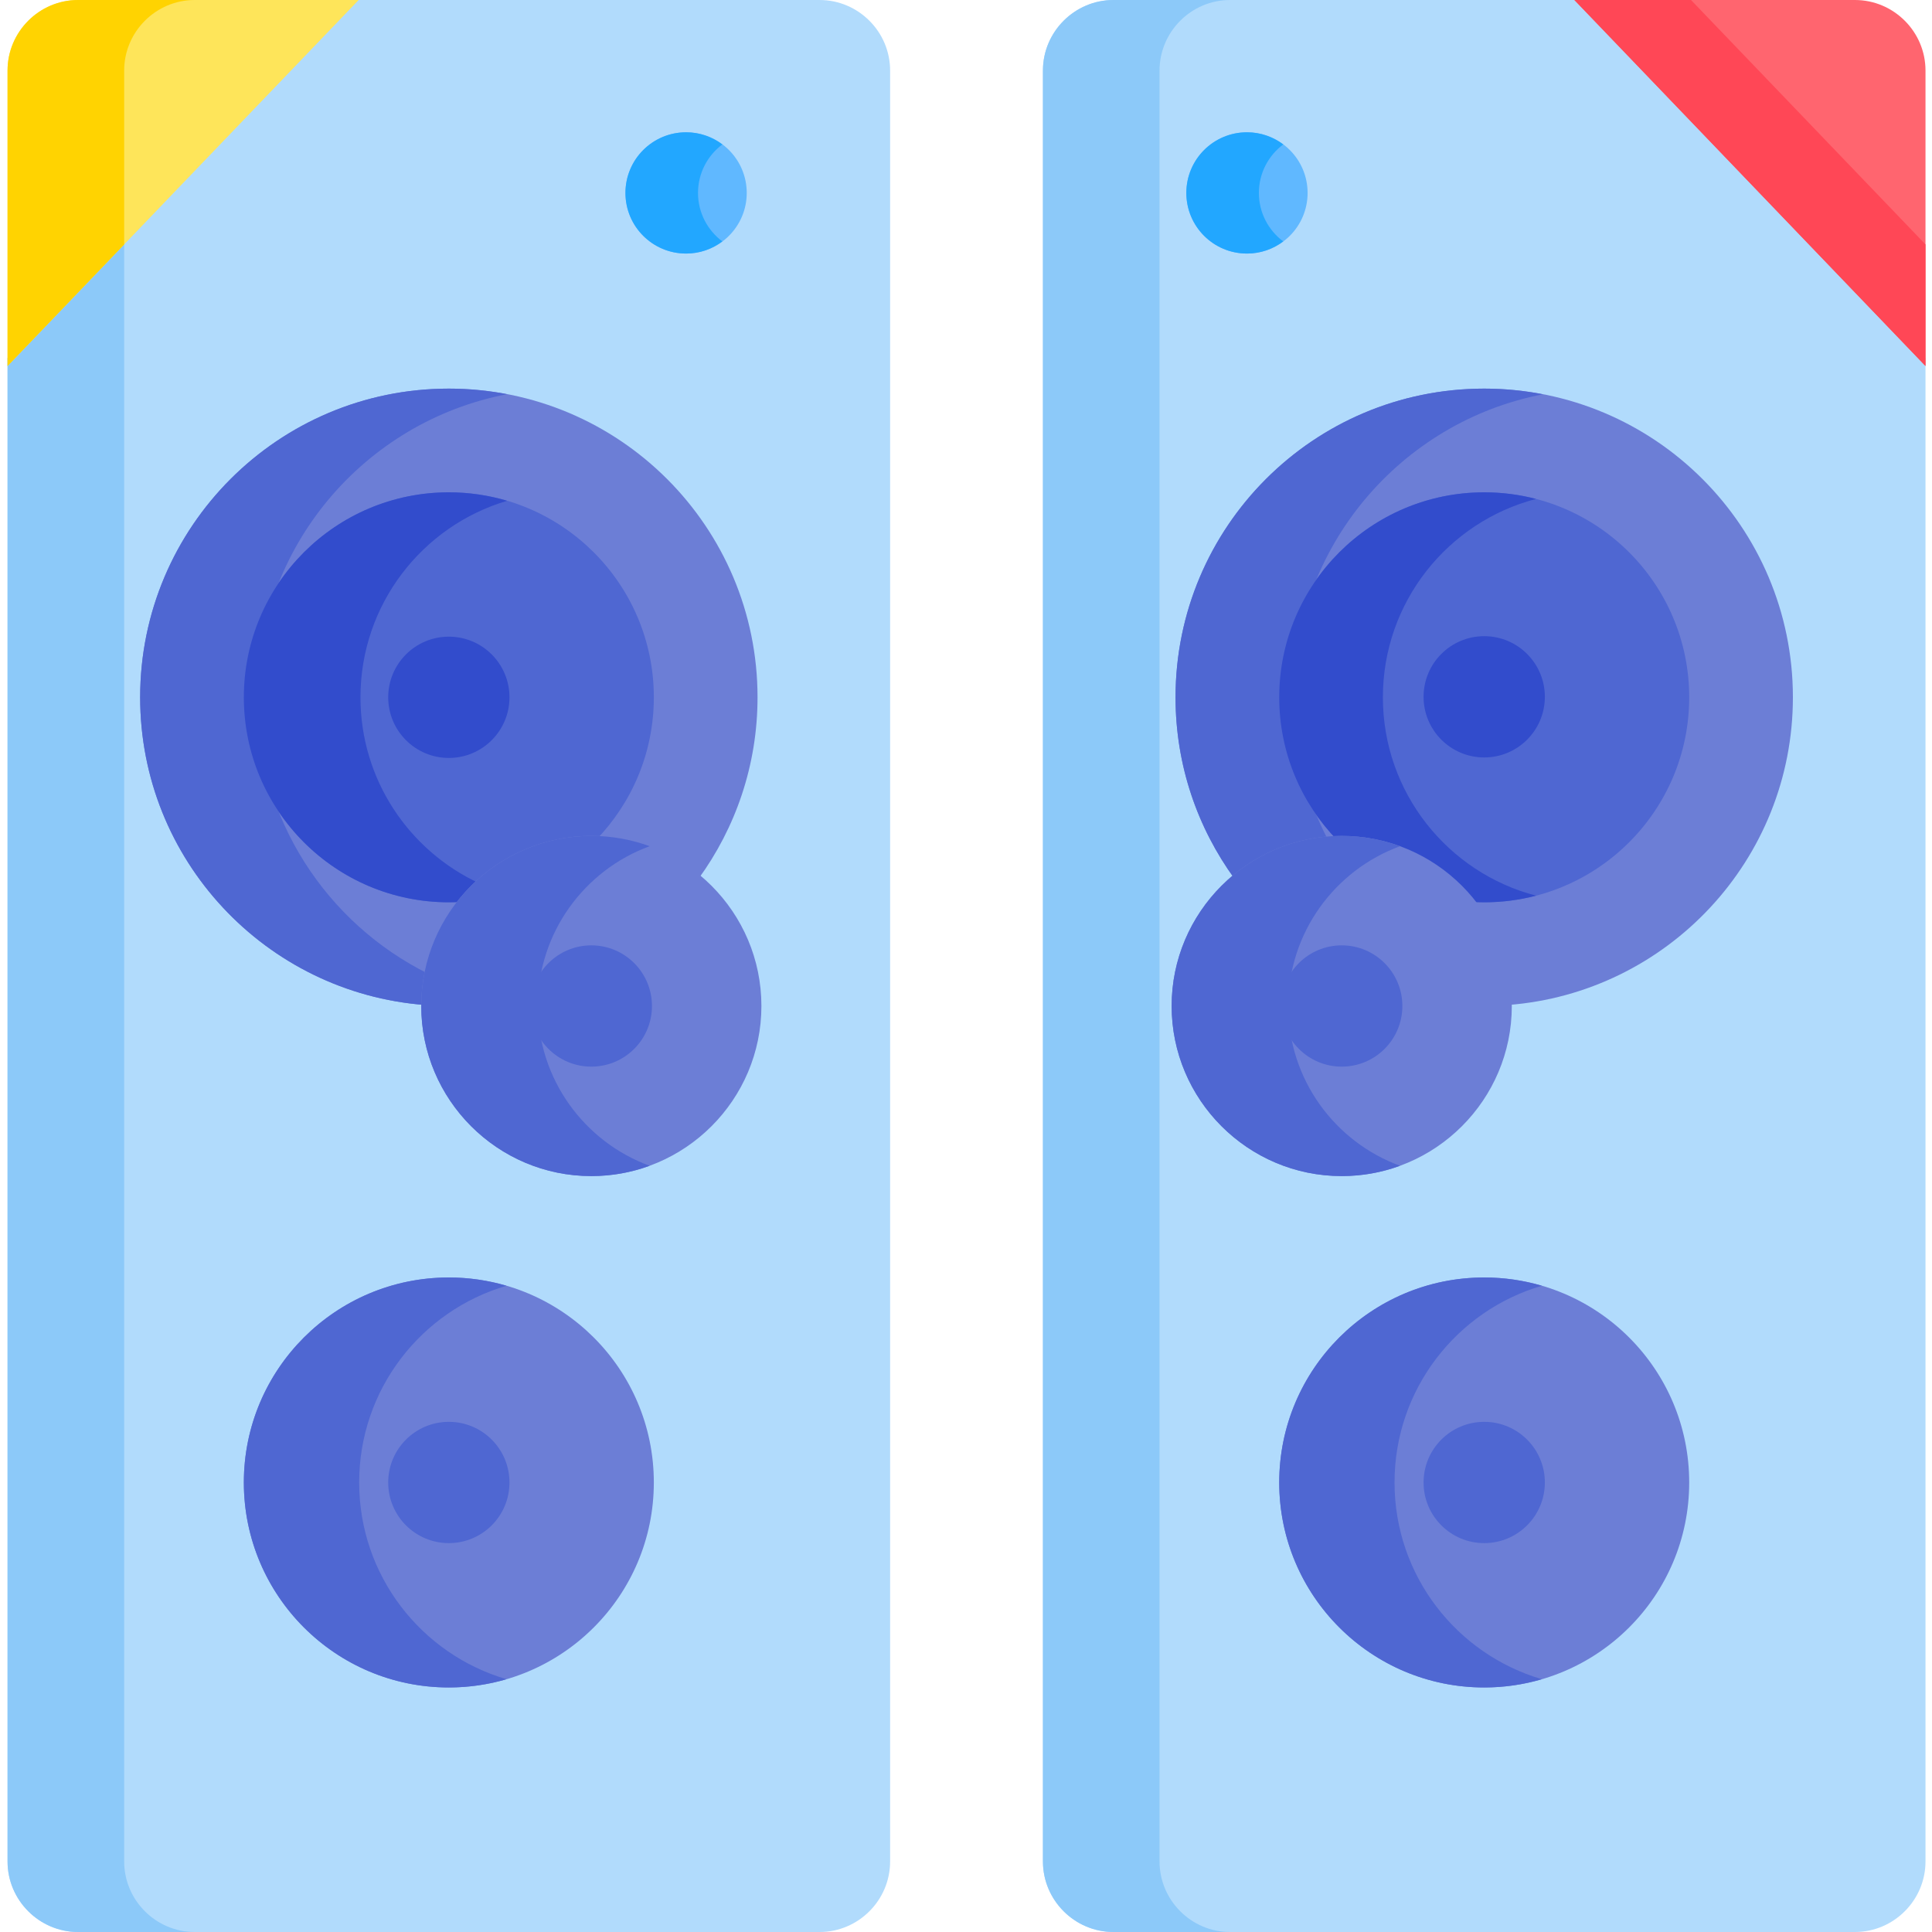
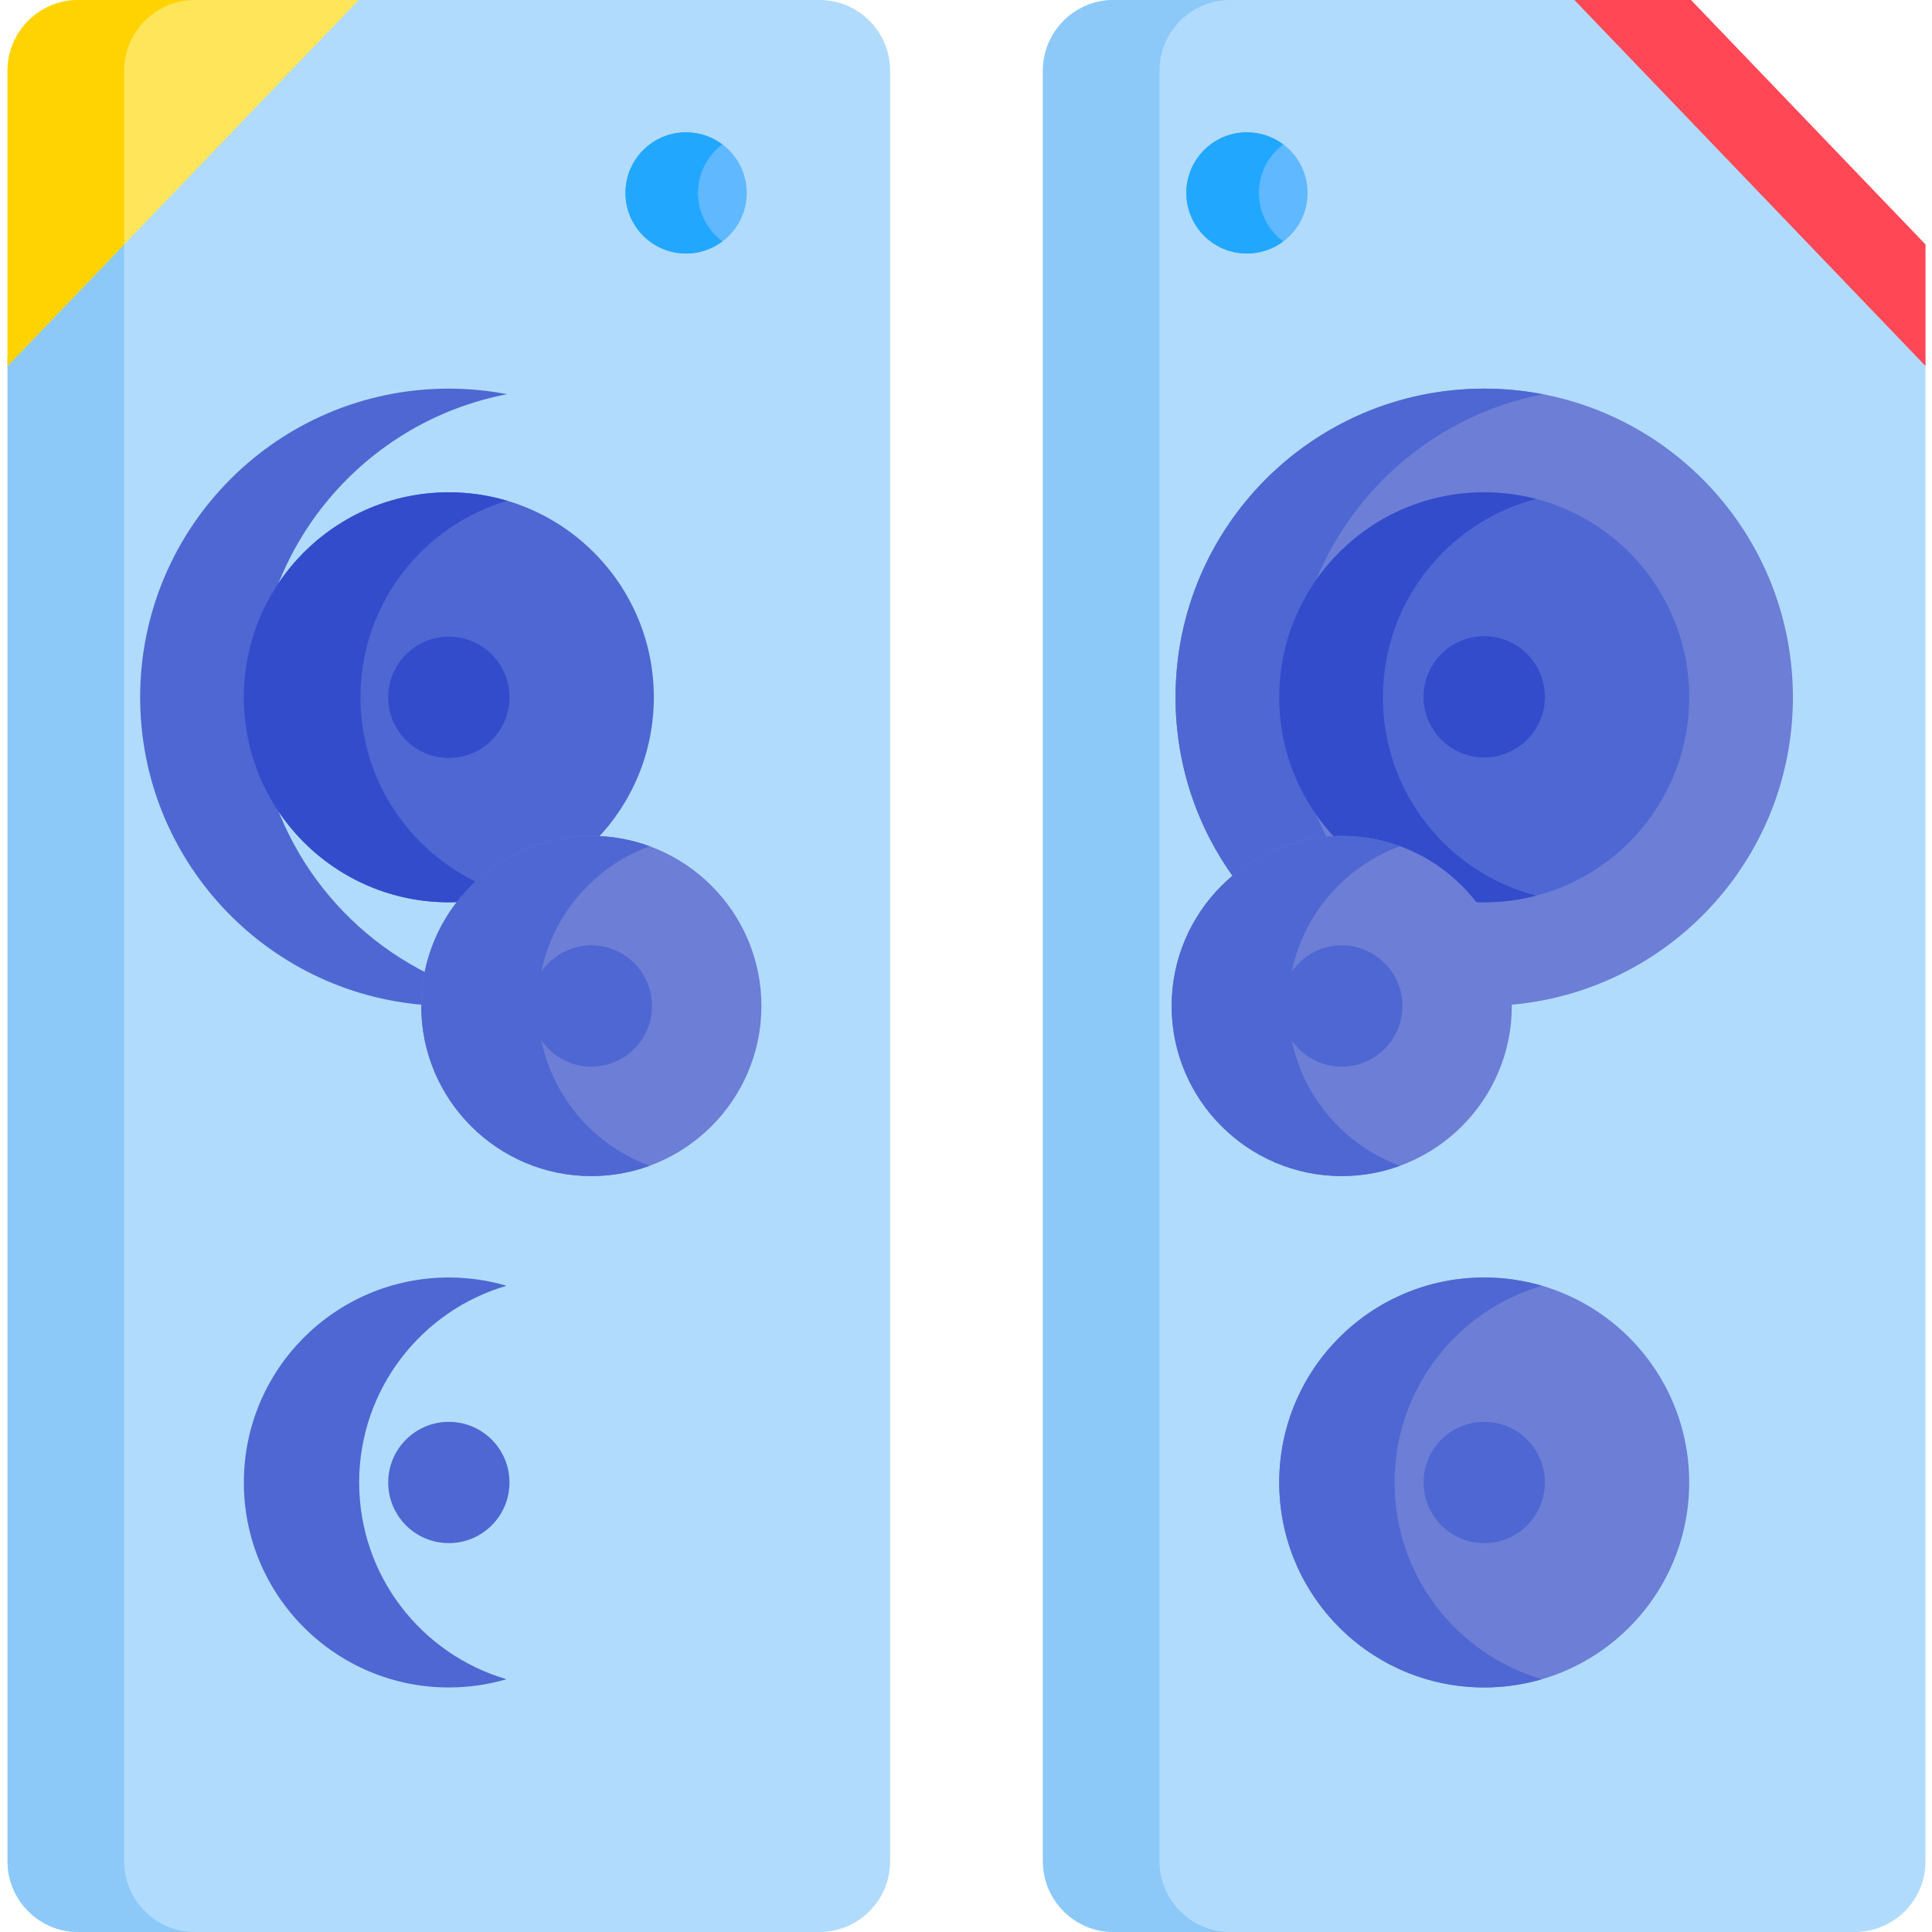
<svg xmlns="http://www.w3.org/2000/svg" height="512pt" viewBox="-1 0 511 512" width="512pt">
  <path d="m215.695 0h-124.164l-91.031 94.895v398.41c0 10.281 8.414 18.695 18.695 18.695h196.5c10.285 0 18.695-8.414 18.695-18.695v-474.609c0-10.281-8.41-18.695-18.695-18.695zm0 0" fill="#b1dbfc" />
  <path d="m31.406 493.305v-430.629l-30.906 32.219v398.41c0 10.281 8.414 18.695 18.695 18.695h30.906c-10.281 0-18.695-8.414-18.695-18.695zm0 0" fill="#8cc9f9" />
  <path d="m196.391 51.129c0 8.875-7.195 16.066-16.07 16.066s-16.07-7.191-16.07-16.066 7.195-16.07 16.07-16.07 16.07 7.195 16.07 16.07zm0 0" fill="#60b8ff" />
  <path d="m93.551 0h-74.355c-10.281 0-18.695 8.414-18.695 18.695v78.301zm0 0" fill="#fee55a" />
  <path d="m31.406 18.695c0-10.281 8.414-18.695 18.695-18.695h-30.906c-10.281 0-18.695 8.414-18.695 18.695v78.301l30.906-32.215zm0 0" fill="#ffd301" />
-   <path d="m155.207 222.555c10.812 0 20.707 3.902 28.375 10.367 9.844-13.508 15.672-30.137 15.672-48.129 0-45.18-36.629-81.805-81.809-81.805-45.18 0-81.805 36.625-81.805 81.805 0 43.066 33.285 78.332 75.527 81.543.145-24.203 19.801-43.781 44.039-43.781zm0 0" fill="#6c7ed6" />
  <path d="m66.547 184.793c0-39.895 28.562-73.102 66.352-80.328-5.004-.957-10.168-1.477-15.453-1.477-45.18 0-81.805 36.625-81.805 81.805 0 43.066 33.285 78.332 75.527 81.543.02-2.828.312-5.594.836-8.27-26.938-13.379-45.457-41.152-45.457-73.273zm0 0" fill="#4f67d2" />
  <path d="m417.746 0h-124.164c-10.285 0-18.695 8.414-18.695 18.695v474.609c0 10.281 8.414 18.695 18.695 18.695h196.5c10.281 0 18.695-8.414 18.695-18.695v-398.41zm0 0" fill="#b1dbfc" />
  <path d="m305.789 493.305v-474.609c0-10.281 8.414-18.695 18.699-18.695h-30.906c-10.281 0-18.695 8.414-18.695 18.695v474.609c0 10.281 8.414 18.695 18.695 18.695h30.906c-10.285 0-18.699-8.414-18.699-18.695zm0 0" fill="#8cc9f9" />
  <path d="m345.027 51.129c0 8.875-7.195 16.066-16.07 16.066s-16.066-7.191-16.066-16.066 7.191-16.07 16.066-16.07 16.07 7.195 16.07 16.07zm0 0" fill="#60b8ff" />
  <path d="m183.48 51.129c0-5.266 2.543-9.922 6.453-12.855-2.68-2.008-6.004-3.215-9.613-3.215-8.875 0-16.07 7.195-16.07 16.07s7.195 16.066 16.07 16.066c3.609 0 6.934-1.203 9.613-3.215-3.91-2.93-6.453-7.59-6.453-12.852zm0 0" fill="#22a7ff" />
  <path d="m332.117 51.129c0-5.266 2.543-9.922 6.457-12.855-2.684-2.008-6.004-3.215-9.617-3.215-8.875 0-16.066 7.195-16.066 16.07s7.191 16.066 16.066 16.066c3.613 0 6.934-1.203 9.617-3.215-3.914-2.93-6.457-7.59-6.457-12.852zm0 0" fill="#22a7ff" />
-   <path d="m415.727 0h74.355c10.281 0 18.695 8.414 18.695 18.695v78.301zm0 0" fill="#ff656f" />
  <path d="m446.633 0h-30.906l93.051 96.996v-32.215zm0 0" fill="#ff4756" />
  <path d="m354.07 222.555c-10.812 0-20.707 3.902-28.375 10.367-9.844-13.508-15.668-30.137-15.668-48.129 0-45.18 36.625-81.805 81.805-81.805 45.18 0 81.805 36.625 81.805 81.805 0 43.066-33.285 78.332-75.527 81.543-.141-24.203-19.801-43.781-44.039-43.781zm0 0" fill="#6c7ed6" />
  <path d="m341.184 184.793c0-39.852 28.5-73.027 66.227-80.305-5.047-.973-10.25-1.5-15.578-1.5-45.18 0-81.805 36.625-81.805 81.805 0 17.992 5.824 34.621 15.668 48.129 6.812-5.746 15.391-9.461 24.801-10.219-5.941-11.332-9.312-24.223-9.312-37.91zm0 0" fill="#4f67d2" />
  <path d="m120.895 238.996c8.07-10.023 20.441-16.441 34.312-16.441.418 0 .832.02 1.246.031 9.477-9.777 15.32-23.102 15.32-37.793 0-30.004-24.324-54.324-54.328-54.324-30 0-54.324 24.32-54.324 54.324 0 30.004 24.32 54.324 54.324 54.324 1.16 0 2.309-.047 3.449-.121zm0 0" fill="#4f67d2" />
  <path d="m94.027 184.793c0-24.633 16.398-45.426 38.871-52.082-4.898-1.453-10.082-2.242-15.453-2.242-30.004 0-54.324 24.32-54.324 54.324 0 30.004 24.32 54.324 54.324 54.324 1.16 0 2.309-.047 3.449-.117 1.41-1.758 2.965-3.395 4.625-4.91-18.594-8.629-31.492-27.453-31.492-49.297zm0 0" fill="#324ccc" />
  <path d="m388.387 238.996c-8.074-10.023-20.441-16.441-34.316-16.441-.418 0-.832.02-1.246.031-9.477-9.777-15.316-23.102-15.316-37.793 0-30.004 24.32-54.324 54.324-54.324 30.004 0 54.324 24.32 54.324 54.324 0 30.004-24.32 54.324-54.324 54.324-1.16 0-2.305-.047-3.445-.121zm0 0" fill="#4f67d2" />
  <path d="m364.98 184.793c0-25.258 17.238-46.484 40.59-52.57-4.391-1.145-8.992-1.754-13.738-1.754-30.004 0-54.324 24.32-54.324 54.324 0 14.691 5.844 28.012 15.316 37.793.418-.012.828-.031 1.246-.031 13.875 0 26.242 6.418 34.316 16.441 1.141.074 2.289.121 3.445.121 4.746 0 9.348-.609 13.738-1.754-23.352-6.086-40.59-27.312-40.59-52.57zm0 0" fill="#324ccc" />
  <path d="m354.07 221.523c-24.855 0-45.074 20.219-45.074 45.074 0 24.855 20.219 45.074 45.074 45.074 24.855 0 45.074-20.219 45.074-45.074 0-24.855-20.219-45.074-45.074-45.074zm0 0" fill="#6c7ed6" />
  <path d="m339.902 266.598c0-19.426 12.355-36.023 29.621-42.344-4.82-1.766-10.027-2.73-15.453-2.73-24.855 0-45.074 20.219-45.074 45.074 0 24.855 20.219 45.078 45.074 45.078 5.426 0 10.633-.965 15.453-2.73-17.266-6.324-29.621-22.918-29.621-42.348zm0 0" fill="#4f67d2" />
  <path d="m446.156 392.871c0 30.004-24.32 54.324-54.324 54.324-30.004 0-54.324-24.32-54.324-54.324s24.32-54.324 54.324-54.324c30.004 0 54.324 24.32 54.324 54.324zm0 0" fill="#6c7ed6" />
  <g fill="#4f67d2">
    <path d="m368.066 392.871c0-24.695 16.484-45.527 39.047-52.133-4.848-1.418-9.973-2.191-15.281-2.191-30.004 0-54.324 24.32-54.324 54.324s24.32 54.324 54.324 54.324c5.309 0 10.434-.773 15.281-2.191-22.562-6.605-39.047-27.438-39.047-52.133zm0 0" />
    <path d="m407.902 392.871c0 8.875-7.195 16.07-16.07 16.07s-16.07-7.195-16.07-16.07 7.195-16.07 16.07-16.07 16.07 7.195 16.07 16.07zm0 0" />
    <path d="m370.141 266.598c0 8.875-7.195 16.07-16.07 16.07s-16.066-7.195-16.066-16.07 7.191-16.07 16.066-16.07 16.07 7.195 16.07 16.07zm0 0" />
  </g>
  <path d="m133.516 184.793c0 8.875-7.195 16.07-16.07 16.07s-16.066-7.195-16.066-16.07 7.191-16.07 16.066-16.07 16.07 7.195 16.07 16.07zm0 0" fill="#324ccc" />
  <path d="m407.902 184.66c0 8.875-7.195 16.07-16.07 16.07s-16.07-7.195-16.07-16.07 7.195-16.066 16.07-16.066 16.07 7.191 16.07 16.066zm0 0" fill="#324ccc" />
-   <path d="m171.773 392.871c0 30.004-24.324 54.324-54.328 54.324-30.004 0-54.324-24.32-54.324-54.324s24.32-54.324 54.324-54.324c30.004 0 54.328 24.32 54.328 54.324zm0 0" fill="#6c7ed6" />
  <path d="m93.684 392.871c0-24.695 16.484-45.527 39.043-52.133-4.848-1.418-9.973-2.191-15.281-2.191-30 0-54.324 24.32-54.324 54.324s24.32 54.324 54.324 54.324c5.309 0 10.434-.773 15.281-2.191-22.562-6.605-39.043-27.438-39.043-52.133zm0 0" fill="#4f67d2" />
-   <path d="m133.516 392.871c0 8.875-7.195 16.07-16.07 16.07s-16.066-7.195-16.066-16.07 7.191-16.07 16.066-16.07 16.07 7.195 16.07 16.07zm0 0" fill="#4f67d2" />
+   <path d="m133.516 392.871c0 8.875-7.195 16.07-16.07 16.07s-16.066-7.195-16.066-16.07 7.191-16.07 16.066-16.07 16.07 7.195 16.07 16.07m0 0" fill="#4f67d2" />
  <path d="m155.207 221.523c-24.855 0-45.074 20.219-45.074 45.074 0 24.855 20.219 45.074 45.074 45.074s45.074-20.219 45.074-45.074c0-24.855-20.219-45.074-45.074-45.074zm0 0" fill="#6c7ed6" />
  <path d="m141.035 266.598c0-19.426 12.359-36.023 29.625-42.344-4.824-1.766-10.027-2.73-15.453-2.73-24.855 0-45.074 20.219-45.074 45.074 0 24.855 20.219 45.078 45.074 45.078 5.426 0 10.629-.965 15.453-2.73-17.266-6.324-29.625-22.918-29.625-42.348zm0 0" fill="#4f67d2" />
  <path d="m171.277 266.598c0 8.875-7.195 16.07-16.07 16.07s-16.07-7.195-16.07-16.07 7.195-16.07 16.07-16.07 16.07 7.195 16.07 16.07zm0 0" fill="#4f67d2" />
</svg>